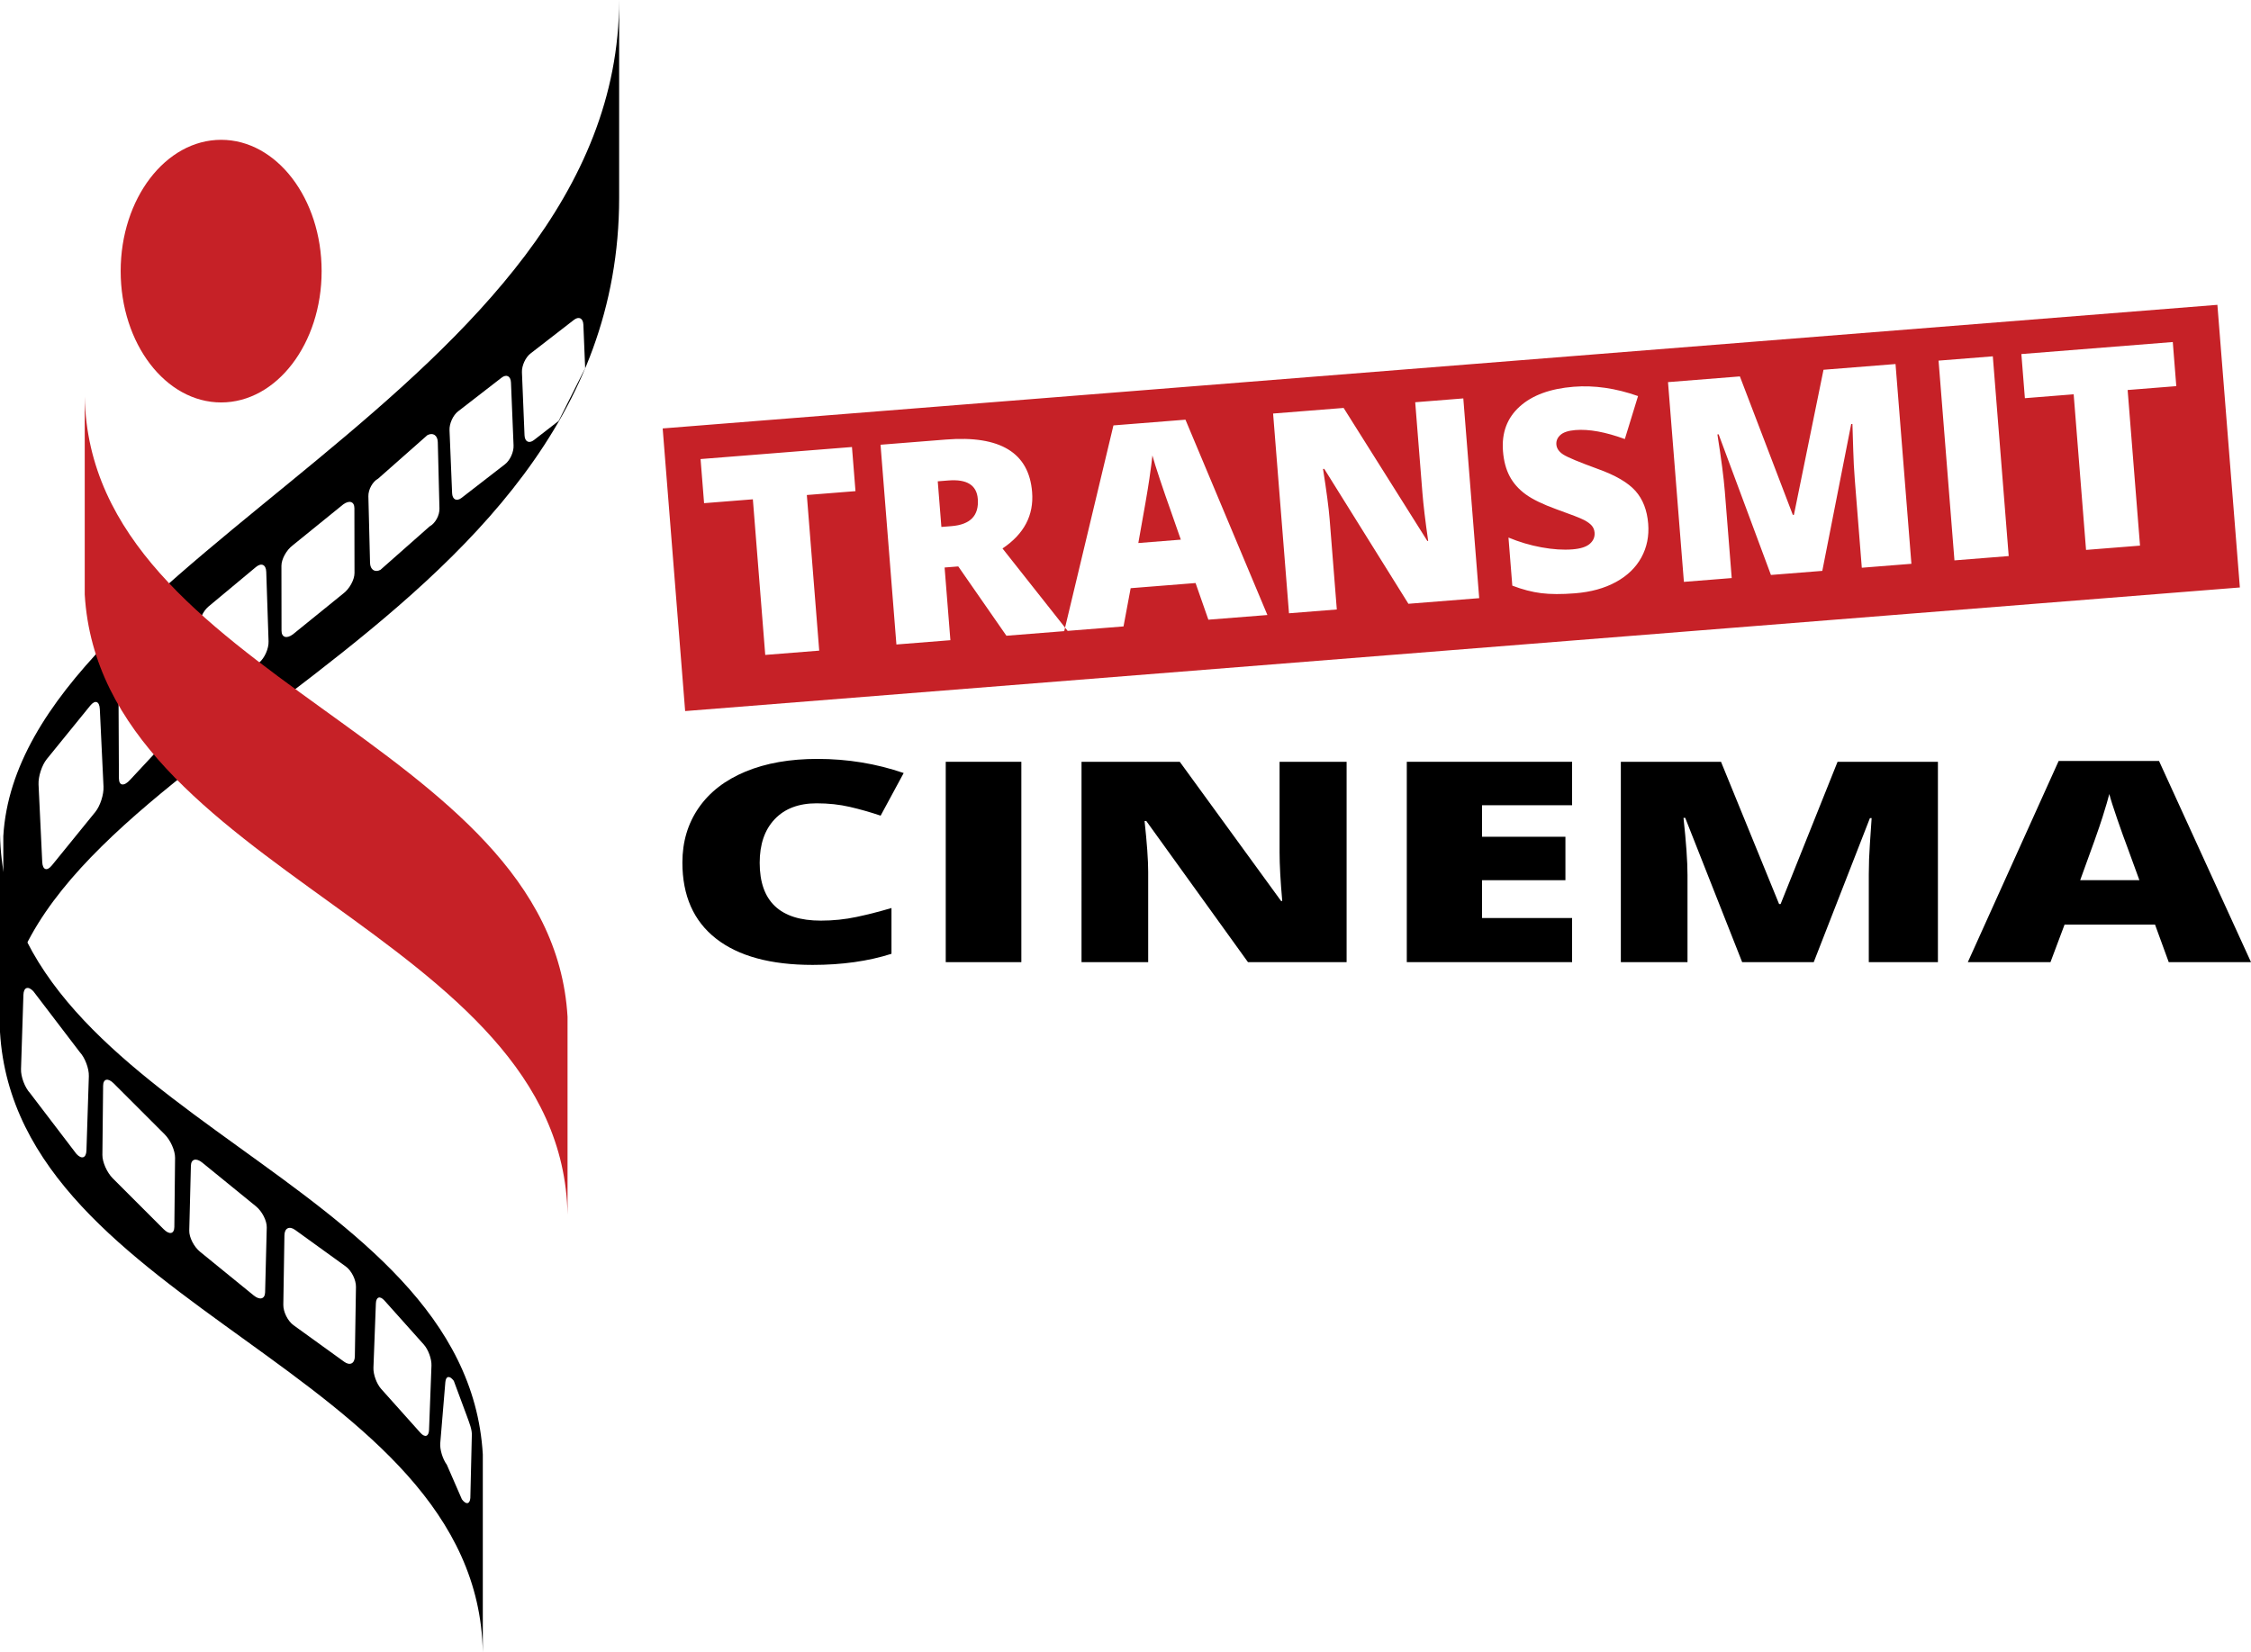
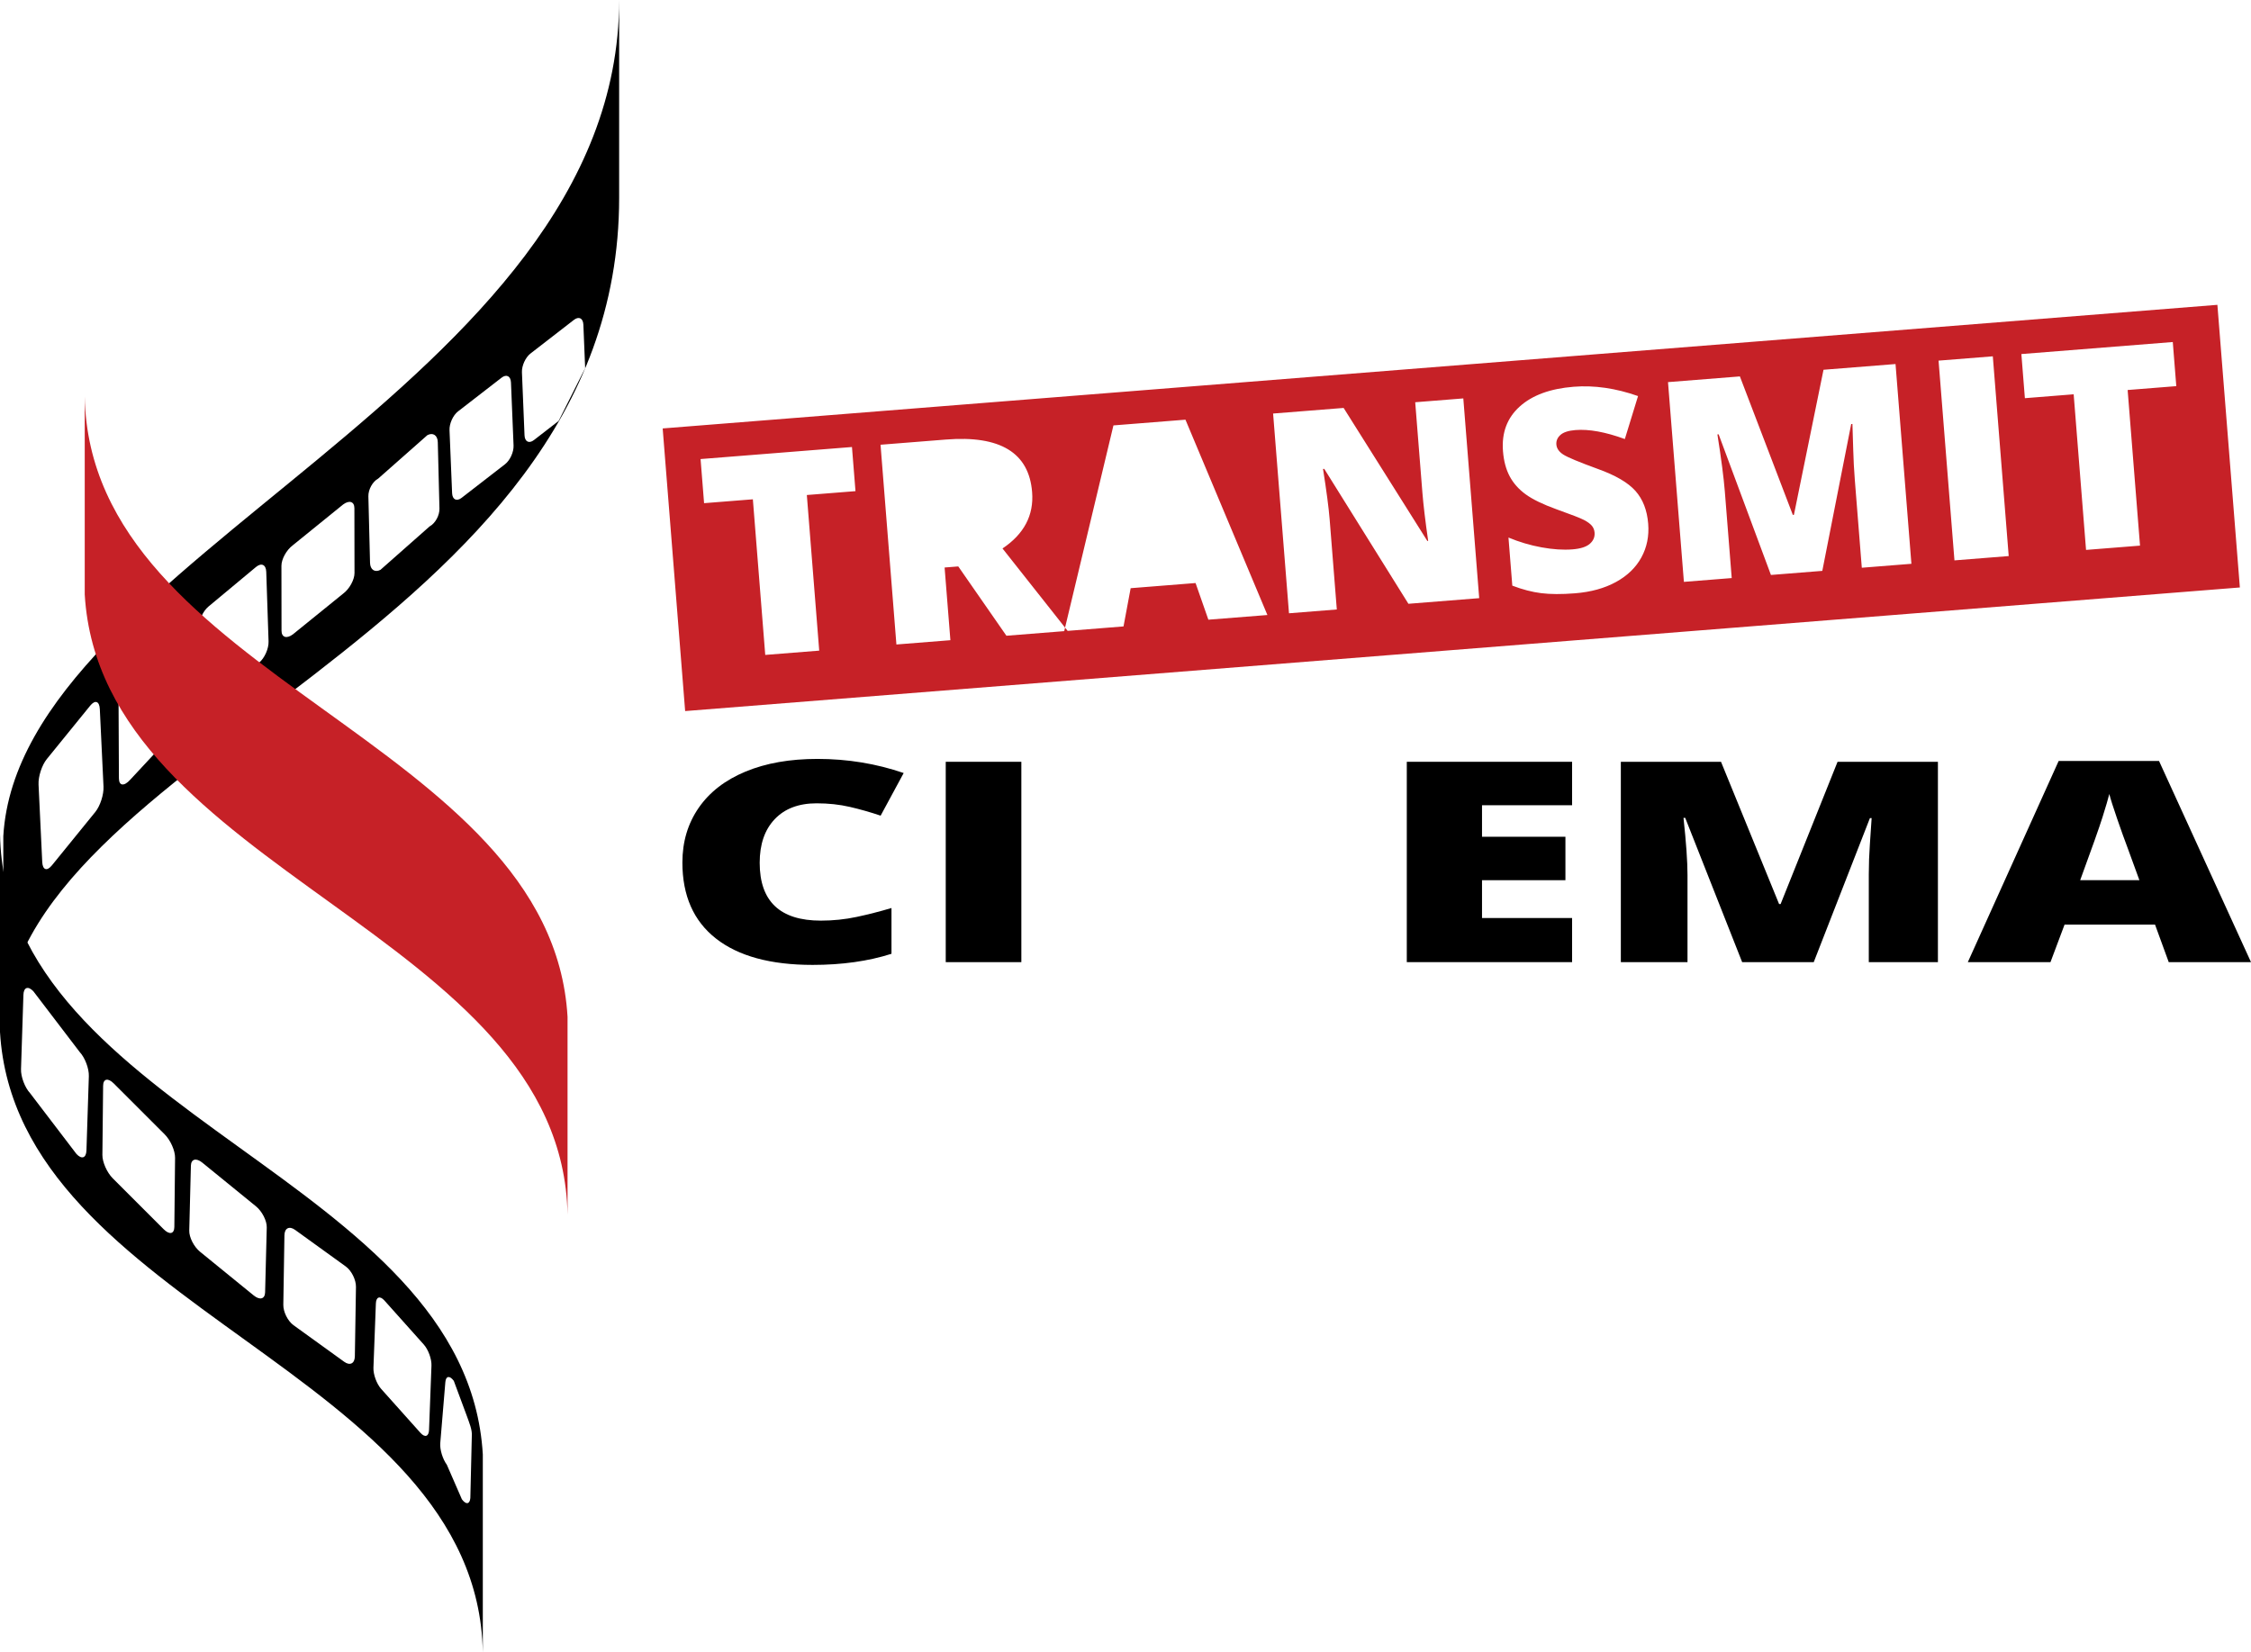
<svg xmlns="http://www.w3.org/2000/svg" version="1.1" id="Calque_1" x="0px" y="0px" width="168px" height="123.328px" viewBox="0 0 168 123.328" enable-background="new 0 0 168 123.328" xml:space="preserve">
  <g>
-     <ellipse fill="#C62127" cx="16.505" cy="20.238" rx="7.499" ry="9.802" />
    <path d="M0.247,62.414v14.767c0.38-21.037,45.962-29.534,45.962-62.414V0C46.209,28.973,1.458,41.716,0.247,62.414z M7.109,60.613   l-3.238,3.985c-0.369,0.454-0.69,0.34-0.719-0.256L2.877,58.56c-0.028-0.596,0.248-1.446,0.616-1.9l3.238-3.985   c0.369-0.454,0.69-0.339,0.719,0.257l0.275,5.782C7.754,59.309,7.478,60.16,7.109,60.613z M12.78,54.913l-3.064,3.291   c-0.461,0.51-0.838,0.462-0.841-0.107l-0.026-5.528C8.846,52,9.218,51.125,9.68,50.615l3.064-3.291   c0.461-0.51,0.838-0.462,0.841,0.107l0.026,5.528C13.613,53.528,13.241,54.403,12.78,54.913z M19.342,49.46l-3.556,2.96   c-0.405,0.337-0.748,0.176-0.766-0.359l-0.172-5.198c-0.018-0.535,0.296-1.242,0.701-1.579l3.556-2.961   c0.405-0.337,0.748-0.176,0.766,0.359l0.173,5.197C20.061,48.416,19.748,49.123,19.342,49.46z M25.616,44.307l-3.76,3.046   c-0.466,0.347-0.844,0.224-0.845-0.275l-0.007-4.841c-0.001-0.499,0.376-1.184,0.842-1.531l3.759-3.047   c0.466-0.347,0.844-0.224,0.845,0.275l0.008,4.841C26.458,43.274,26.081,43.96,25.616,44.307z M32.064,39.293l-3.668,3.24   c-0.418,0.223-0.767-0.01-0.779-0.521l-0.124-4.959c-0.013-0.511,0.315-1.106,0.733-1.33l3.669-3.24   c0.417-0.223,0.767,0.01,0.779,0.521l0.124,4.959C32.811,38.475,32.482,39.069,32.064,39.293z M37.696,34.649l-3.248,2.515   c-0.37,0.286-0.686,0.126-0.706-0.358l-0.193-4.7c-0.02-0.484,0.264-1.109,0.633-1.396l3.248-2.515   c0.37-0.287,0.686-0.126,0.706,0.358l0.193,4.7C38.35,33.738,38.066,34.362,37.696,34.649z M41.691,31.422l-1.838,1.424   c-0.37,0.286-0.686,0.126-0.706-0.358l-0.193-4.701c-0.02-0.484,0.264-1.108,0.633-1.395l3.247-2.515   c0.37-0.286,0.686-0.126,0.705,0.358l0.133,3.246L41.691,31.422z" />
    <path d="M0,62.266v14.767c1.219,20.694,35.653,25.259,36.034,46.296v-14.767C34.824,87.863,0.383,83.302,0,62.266z M6.631,80.331   l-0.179,5.541c-0.019,0.57-0.353,0.688-0.746,0.264l-3.458-4.533c-0.394-0.424-0.698-1.231-0.68-1.802l0.179-5.54   c0.019-0.57,0.352-0.688,0.746-0.264l3.458,4.533C6.345,78.954,6.649,79.761,6.631,80.331z M13.012,91.579   c-0.005,0.531-0.361,0.611-0.794,0.178l-3.803-3.802c-0.433-0.434-0.779-1.215-0.773-1.746l0.054-5.159   c0.005-0.531,0.361-0.611,0.794-0.178l3.803,3.803c0.433,0.433,0.779,1.215,0.773,1.745L13.012,91.579z M19.909,91.622   l-0.123,4.845c-0.013,0.499-0.393,0.603-0.849,0.231l-4.009-3.264c-0.457-0.372-0.816-1.078-0.804-1.577l0.123-4.845   c0.013-0.499,0.393-0.602,0.849-0.23l4.009,3.264C19.562,90.418,19.922,91.124,19.909,91.622z M26.484,101.246   c-0.009,0.533-0.365,0.714-0.795,0.403l-3.78-2.729c-0.431-0.311-0.772-0.996-0.764-1.529l0.083-5.185   c0.009-0.533,0.365-0.715,0.795-0.403l3.78,2.729c0.431,0.312,0.772,0.996,0.764,1.529L26.484,101.246z M32.202,101.934   l-0.181,4.802c-0.019,0.494-0.305,0.592-0.64,0.218l-2.938-3.285c-0.334-0.375-0.59-1.079-0.572-1.573l0.182-4.802   c0.019-0.494,0.305-0.592,0.639-0.218l2.938,3.286C31.964,100.735,32.221,101.439,32.202,101.934z M35.213,107.19l-0.11,4.629   c-0.039,0.47-0.322,0.512-0.631,0.094l-1.124-2.581c-0.31-0.418-0.529-1.137-0.49-1.606l0.38-4.559   c0.039-0.469,0.322-0.511,0.631-0.094l0.958,2.581C35.024,106.212,35.252,106.721,35.213,107.19z" />
    <g>
      <g>
-         <path fill="#C62127" d="M6.324,44.372c1.22,20.695,35.653,25.258,36.034,46.295V75.9c-1.21-20.698-35.651-25.26-36.034-46.296     V44.372" />
+         <path fill="#C62127" d="M6.324,44.372c1.22,20.695,35.653,25.258,36.034,46.295V75.9c-1.21-20.698-35.651-25.26-36.034-46.296     " />
      </g>
    </g>
  </g>
  <g>
    <path d="M60.948,59.963c-1.336,0-2.379,0.394-3.127,1.182c-0.749,0.788-1.123,1.873-1.123,3.257c0,2.878,1.521,4.317,4.563,4.317   c0.919,0,1.81-0.092,2.672-0.276c0.862-0.184,1.729-0.405,2.601-0.665v3.417c-1.734,0.553-3.695,0.829-5.884,0.829   c-3.136,0-5.541-0.655-7.213-1.965s-2.508-3.202-2.508-5.677c0-1.548,0.405-2.909,1.215-4.082s1.976-2.075,3.497-2.706   c1.521-0.631,3.309-0.946,5.365-0.946c2.246,0,4.392,0.352,6.438,1.054l-1.72,3.182c-0.768-0.259-1.535-0.477-2.303-0.655   C62.654,60.051,61.829,59.963,60.948,59.963z" />
    <path d="M70.584,71.818V56.863h5.643v14.956H70.584z" />
-     <path d="M100.503,71.818H93.14l-7.589-10.536h-0.128c0.18,1.657,0.27,2.922,0.27,3.795v6.741h-4.975V56.863h7.333l7.562,10.393   h0.085c-0.133-1.507-0.199-2.718-0.199-3.631v-6.762h5.003V71.818z" />
    <path d="M117.331,71.818h-12.337V56.863h12.337v3.243h-6.723v2.353h6.225v3.243h-6.225v2.823h6.723V71.818z" />
    <path d="M130.023,71.818l-4.25-10.771h-0.128c0.199,1.834,0.299,3.26,0.299,4.275v6.496h-4.975V56.863h7.476l4.335,10.618h0.114   l4.25-10.618h7.49v14.956h-5.159v-6.558c0-0.341,0.007-0.719,0.021-1.135c0.014-0.416,0.078-1.436,0.191-3.059h-0.128   l-4.193,10.751H130.023z" />
    <path d="M161.86,71.818l-1.023-2.803h-6.751l-1.052,2.803h-6.168l6.779-15.017h7.49L168,71.818H161.86z M159.671,65.701   l-0.896-2.455c-0.208-0.545-0.462-1.251-0.76-2.117s-0.496-1.487-0.59-1.862c-0.085,0.348-0.253,0.92-0.504,1.719   c-0.251,0.798-0.808,2.37-1.67,4.715H159.671z" />
  </g>
  <g>
-     <path fill="#C62127" d="M86.579,35.819c-0.283-0.846-0.473-1.454-0.571-1.823c-0.033,0.352-0.109,0.932-0.226,1.742   c-0.117,0.81-0.392,2.409-0.825,4.796l3.172-0.252l-0.837-2.396C87.1,37.354,86.862,36.665,86.579,35.819z" />
-     <path fill="#C62127" d="M70.783,35.864l-0.795,0.063l0.271,3.406l0.754-0.06c1.408-0.112,2.062-0.79,1.963-2.034   C72.895,36.212,72.164,35.754,70.783,35.864z" />
    <path fill="#C62127" d="M49.458,31.98l1.677,21.097l116.034-9.226l-1.677-21.097L49.458,31.98z M63.848,36.661l-3.631,0.289   l0.924,11.616l-4.028,0.32l-0.924-11.616l-3.641,0.289l-0.262-3.293l11.299-0.899L63.848,36.661z M90.185,46.256l-0.956-2.736   l-4.844,0.385l-0.533,2.854l-4.171,0.332l-0.192-0.243l-0.063,0.263l-4.314,0.343l-3.593-5.174l-1.02,0.081l0.432,5.426   l-4.029,0.32l-1.185-14.91l4.885-0.388c4.052-0.322,6.195,0.985,6.428,3.922c0.138,1.727-0.599,3.13-2.21,4.209l4.669,5.908   L83.1,31.754l5.375-0.427l6.116,14.58L90.185,46.256z M110.398,44.649l-5.283,0.42l-6.281-10.071l-0.092,0.007   c0.26,1.642,0.425,2.898,0.495,3.768l0.534,6.721l-3.569,0.284l-1.186-14.91l5.263-0.418l6.249,9.93l0.061-0.005   c-0.215-1.495-0.358-2.698-0.431-3.609l-0.536-6.741l3.59-0.286L110.398,44.649z M116.673,33.929   c0.321,0.207,1.175,0.563,2.563,1.069c1.331,0.476,2.272,1.025,2.825,1.648c0.553,0.623,0.869,1.438,0.949,2.444   c0.074,0.925-0.096,1.764-0.508,2.519c-0.412,0.755-1.044,1.366-1.896,1.834c-0.852,0.468-1.874,0.75-3.063,0.844   c-0.993,0.079-1.831,0.075-2.515-0.01s-1.404-0.273-2.159-0.562l-0.286-3.59c0.8,0.333,1.623,0.578,2.47,0.732   c0.847,0.155,1.617,0.205,2.311,0.15c0.598-0.048,1.028-0.186,1.291-0.416c0.262-0.229,0.38-0.508,0.354-0.834   c-0.017-0.204-0.086-0.378-0.211-0.522s-0.317-0.284-0.577-0.421c-0.261-0.137-0.947-0.404-2.06-0.801   c-1.008-0.365-1.771-0.735-2.29-1.111c-0.519-0.376-0.917-0.824-1.195-1.342c-0.277-0.519-0.445-1.145-0.503-1.879   c-0.109-1.373,0.306-2.483,1.244-3.332c0.938-0.848,2.281-1.341,4.029-1.48c1.543-0.123,3.145,0.109,4.807,0.695l-0.986,3.208   c-1.445-0.528-2.674-0.752-3.687-0.671c-0.524,0.042-0.897,0.164-1.121,0.366s-0.324,0.44-0.302,0.712   C116.18,33.472,116.353,33.722,116.673,33.929z M142.655,42.084l-3.702,0.294l-0.52-6.537c-0.027-0.34-0.052-0.718-0.075-1.133   c-0.022-0.416-0.058-1.436-0.105-3.061l-0.092,0.007l-2.156,10.958l-3.834,0.305l-3.903-10.497l-0.092,0.007   c0.288,1.818,0.472,3.233,0.553,4.246l0.515,6.476l-3.569,0.284l-1.186-14.91l5.364-0.426l3.952,10.338l0.082-0.006l2.208-10.828   l5.375-0.428L142.655,42.084z M149.917,41.507l-4.049,0.322l-1.186-14.91l4.049-0.322L149.917,41.507z M162.424,28.823   l-3.631,0.289l0.924,11.616l-4.028,0.32l-0.924-11.616l-3.641,0.29l-0.262-3.294l11.3-0.898L162.424,28.823z" />
  </g>
</svg>